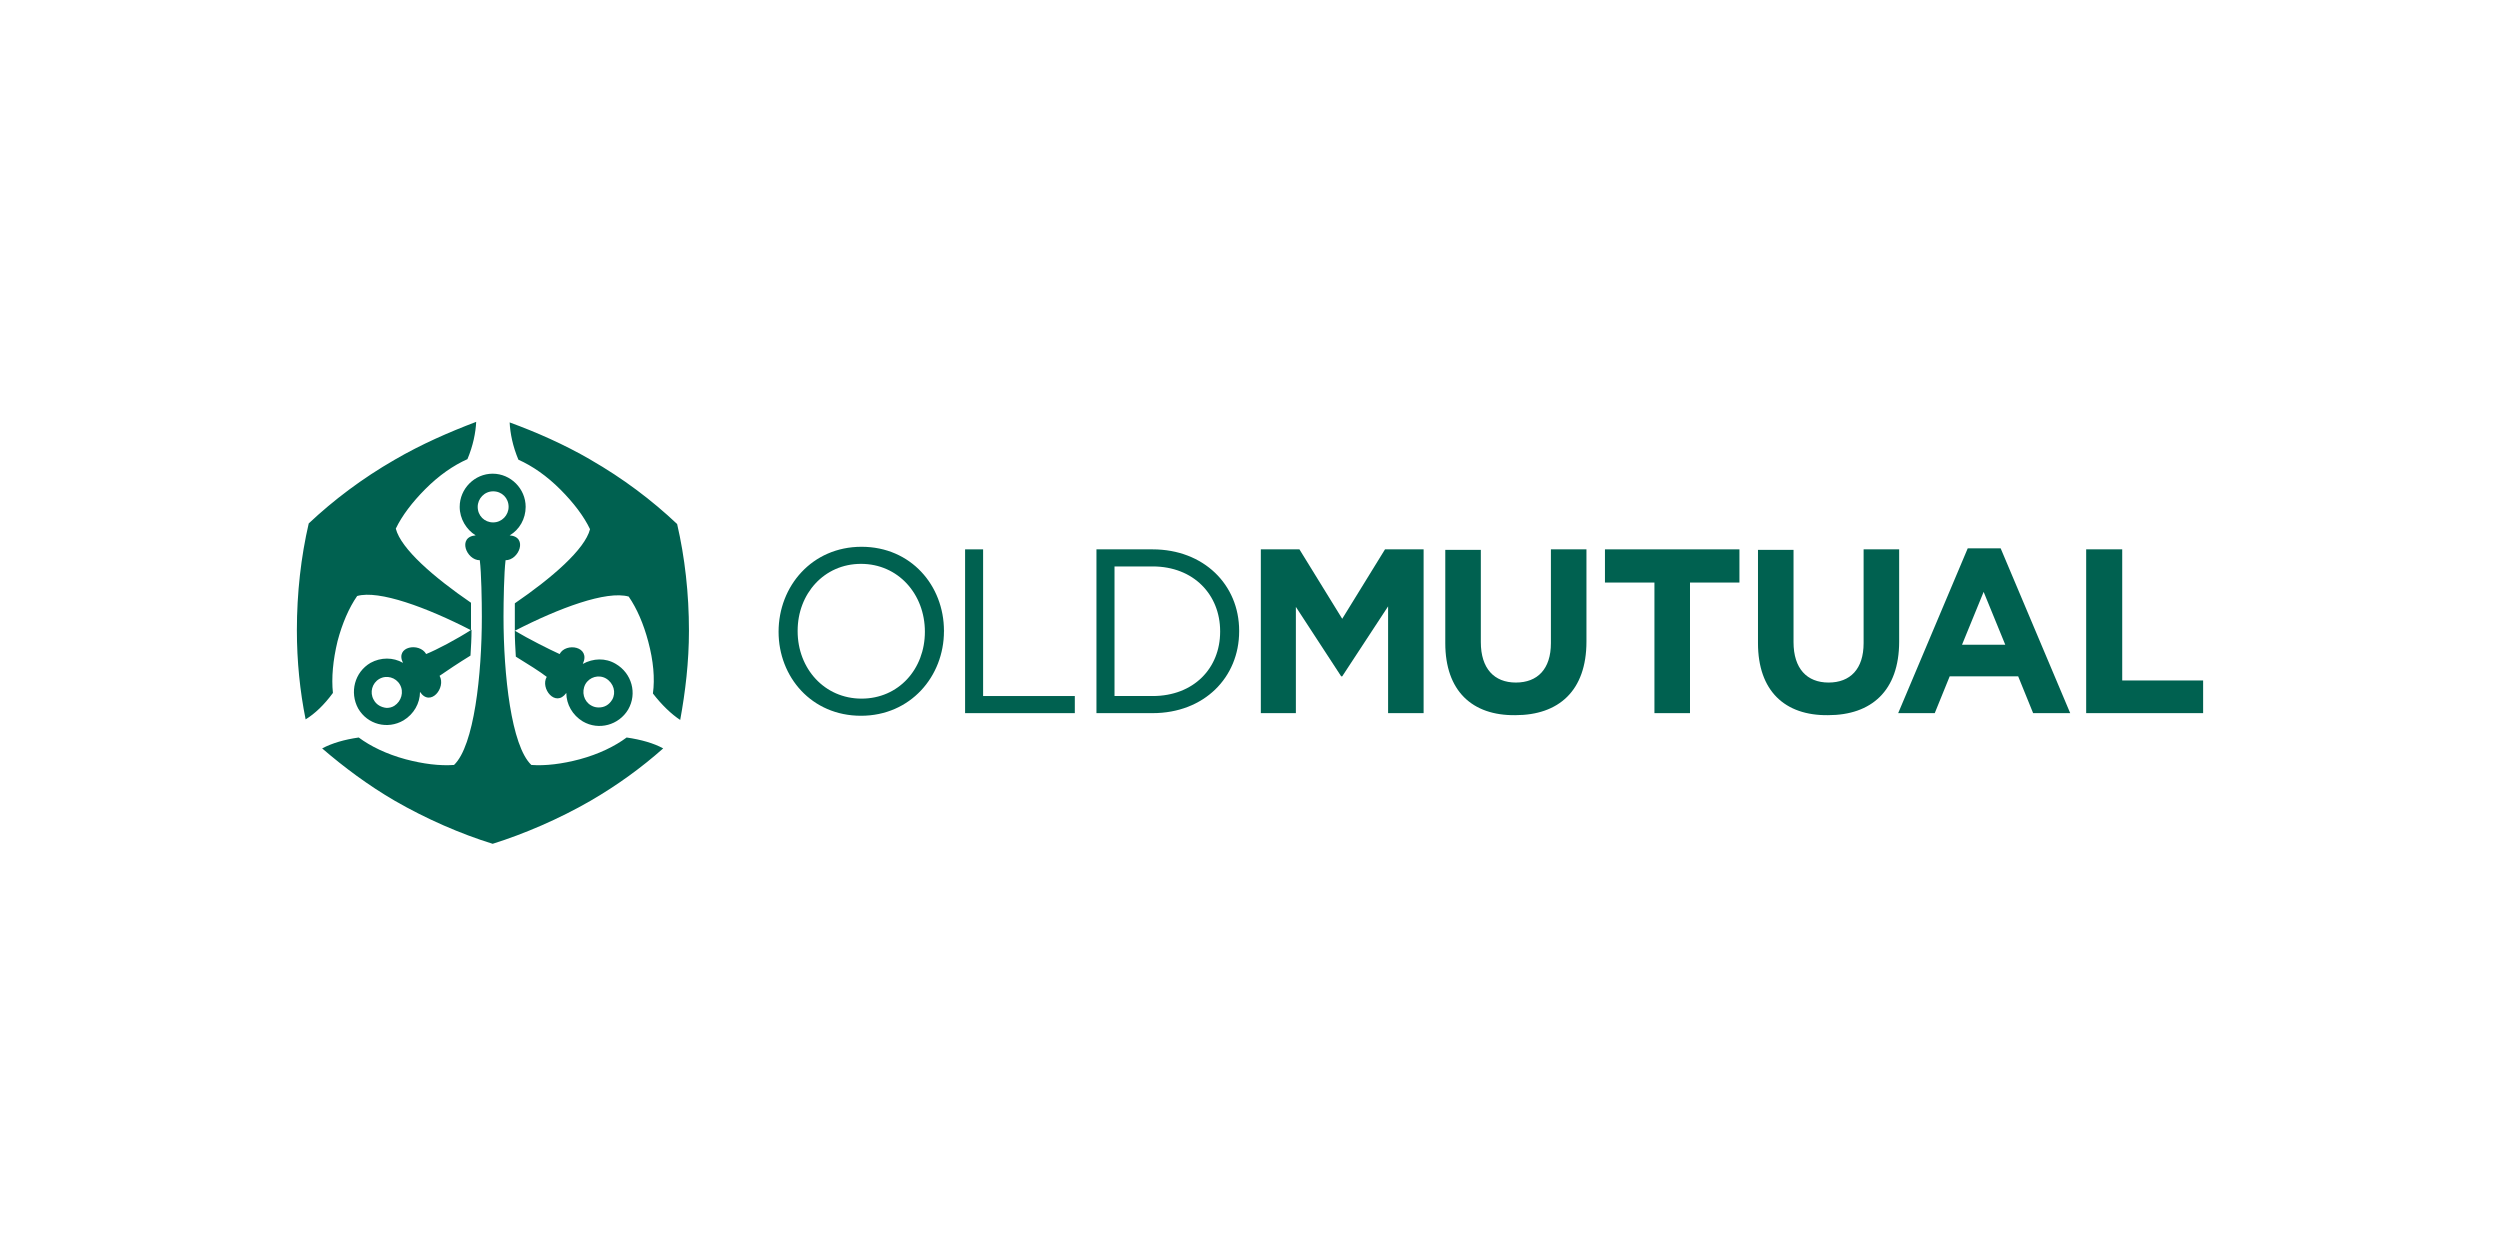
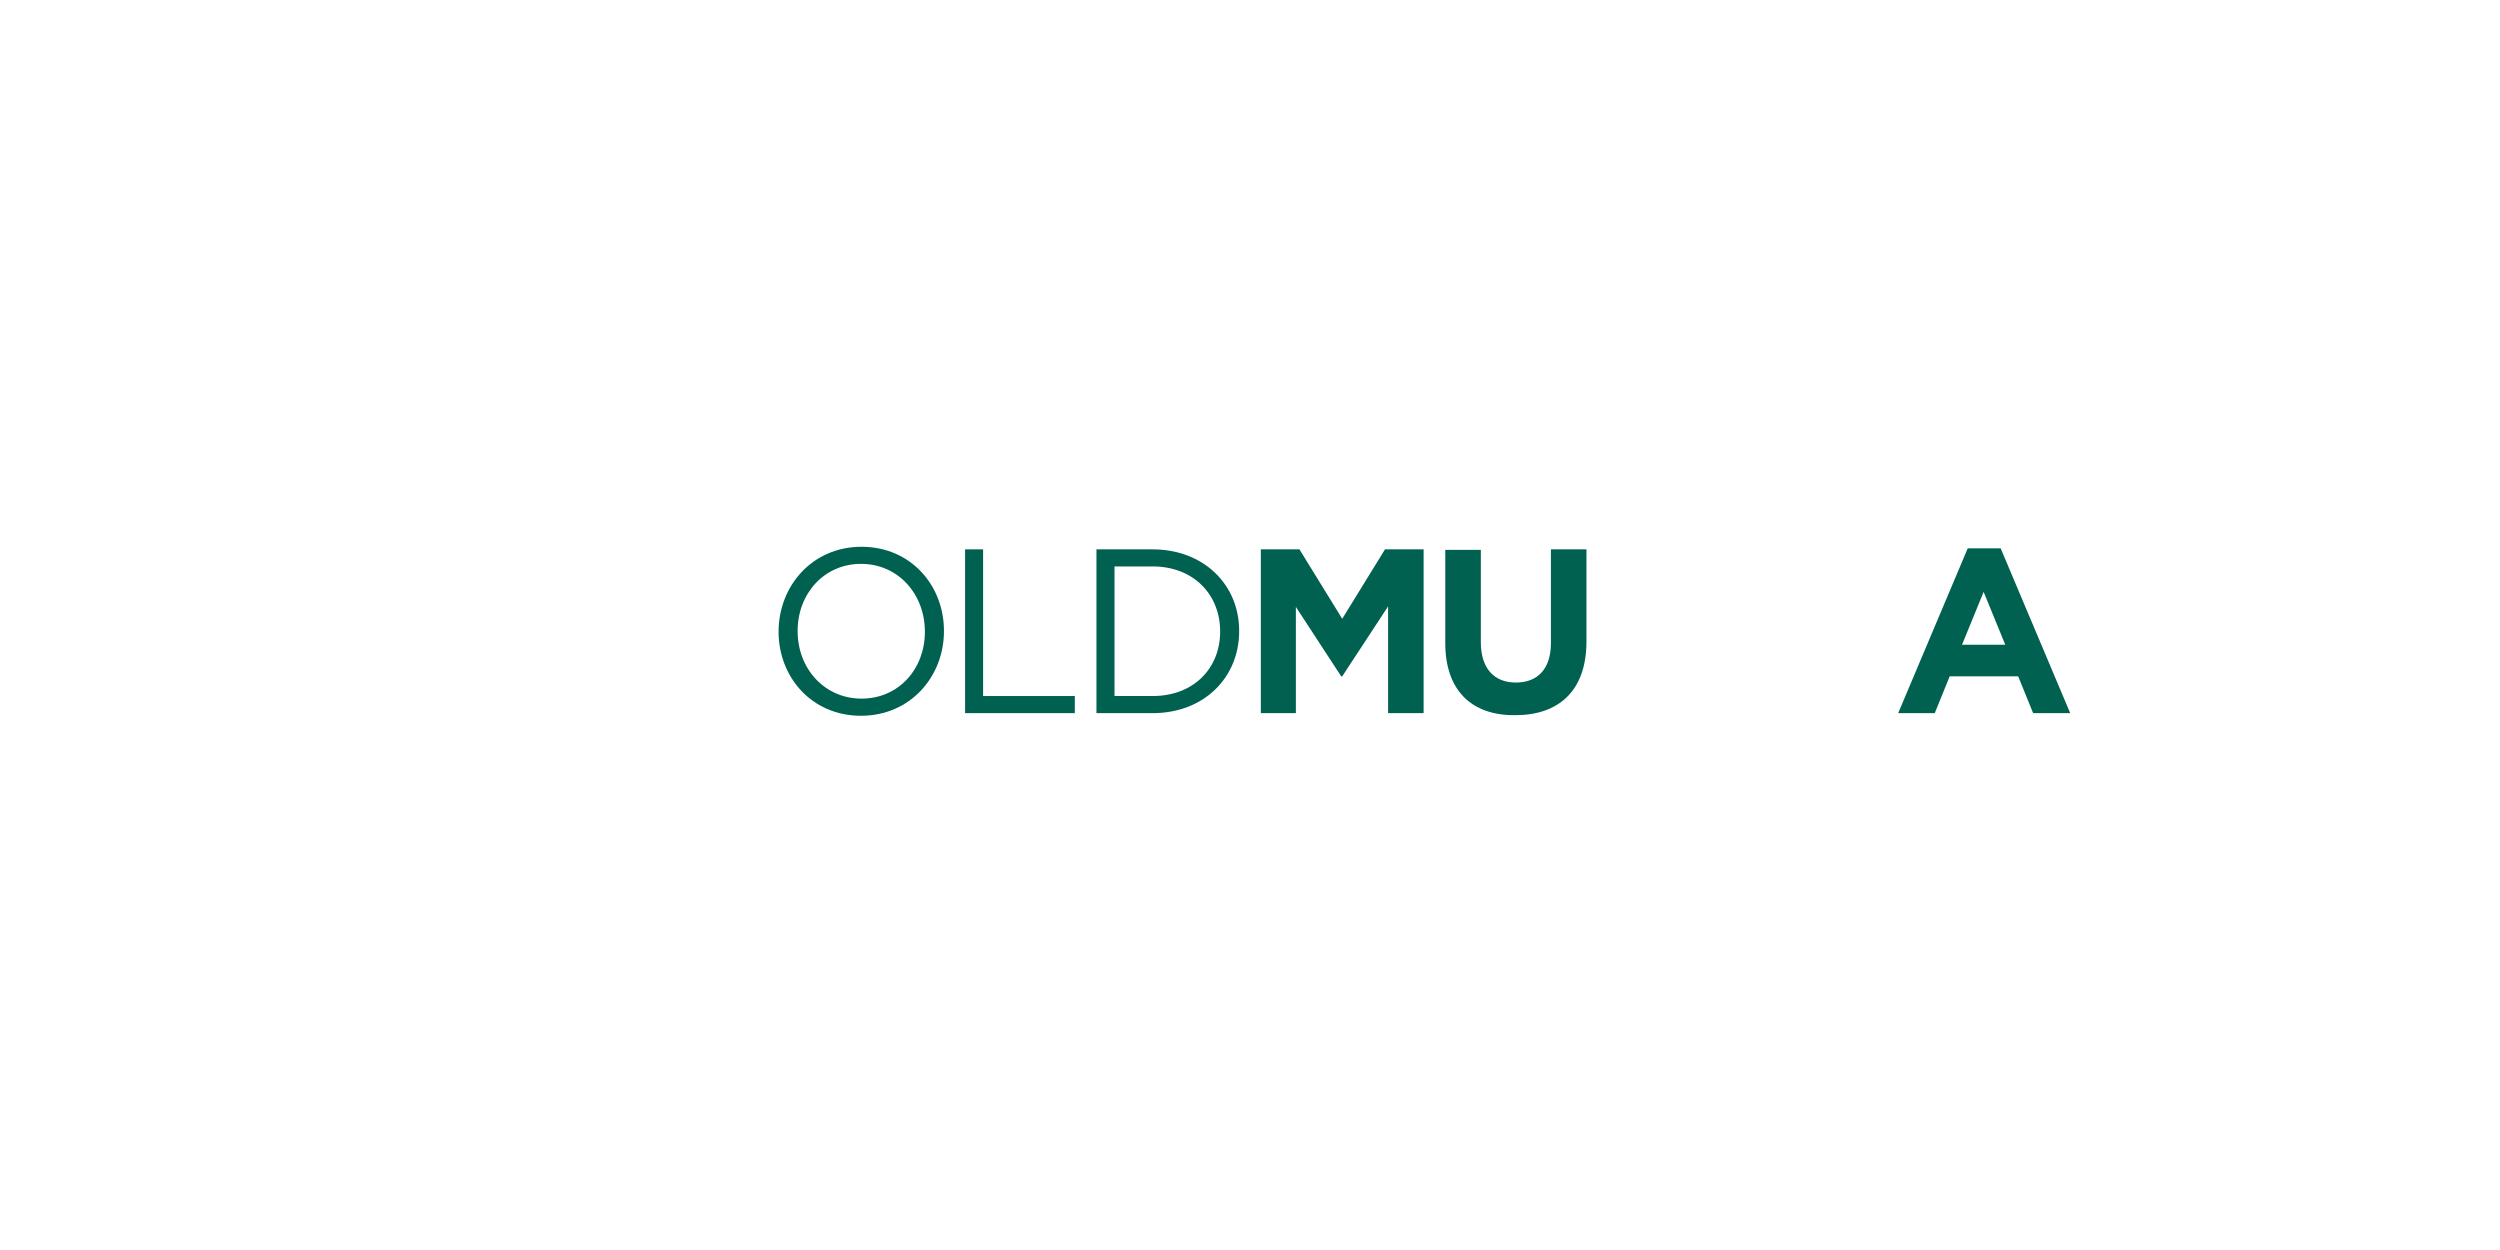
<svg xmlns="http://www.w3.org/2000/svg" width="160" height="80" viewBox="0 0 160 80" fill="none">
  <g clip-path="url(#clip0_15418_6432)">
-     <path d="M23.913 44.779C23.649 44.314 23.813 43.717 24.276 43.451C24.738 43.185 25.331 43.35 25.596 43.816C25.86 44.281 25.696 44.877 25.233 45.175C25.069 45.275 24.905 45.306 24.738 45.306C24.409 45.273 24.078 45.108 23.913 44.777M27.276 41.86C26.847 41.097 25.264 41.361 25.791 42.423C25.164 42.059 24.373 42.059 23.713 42.423C22.691 43.02 22.362 44.314 22.922 45.342C23.515 46.371 24.802 46.702 25.824 46.105C26.484 45.707 26.88 45.009 26.88 44.281C27.54 45.275 28.562 44.014 28.133 43.252C28.562 42.953 29.353 42.423 30.111 41.958C30.144 41.395 30.178 40.862 30.178 40.299C29.256 40.896 27.936 41.593 27.276 41.857M25.264 29.421C23.187 30.615 21.34 32.01 19.758 33.501C19.265 35.625 19 37.945 19 40.335C19 42.325 19.198 44.249 19.56 46.04C20.153 45.676 20.747 45.112 21.307 44.348C21.206 43.386 21.307 42.258 21.604 41.03C21.902 39.904 22.329 38.906 22.858 38.144C24.242 37.746 27.309 38.873 30.144 40.333V38.576C27.771 36.95 25.66 35.126 25.331 33.832C25.727 33.003 26.387 32.14 27.211 31.31C28.102 30.414 29.024 29.783 29.916 29.386C30.278 28.523 30.442 27.693 30.476 26.998C28.729 27.662 26.98 28.424 25.267 29.419M39.18 44.779C38.982 45.11 38.684 45.278 38.322 45.278C38.158 45.278 37.993 45.244 37.827 45.146C37.364 44.88 37.2 44.283 37.464 43.787C37.729 43.322 38.322 43.156 38.785 43.422C39.28 43.722 39.444 44.319 39.18 44.782M35.816 41.86C35.156 41.56 33.838 40.898 32.947 40.366C32.947 40.929 32.98 41.462 33.013 42.025C33.771 42.49 34.562 42.986 34.991 43.319C34.562 44.048 35.551 45.309 36.244 44.348C36.244 45.076 36.64 45.774 37.3 46.172C38.322 46.769 39.609 46.404 40.202 45.41C40.796 44.381 40.433 43.087 39.411 42.49C38.751 42.092 37.96 42.126 37.3 42.49C37.827 41.363 36.211 41.097 35.816 41.86ZM37.796 29.421C36.08 28.427 34.333 27.664 32.618 27.034C32.651 27.732 32.816 28.561 33.178 29.421C34.069 29.819 34.991 30.45 35.882 31.346C36.707 32.176 37.367 33.038 37.762 33.868C37.433 35.162 35.322 36.986 32.949 38.612V40.369C35.785 38.909 38.818 37.782 40.236 38.18C40.762 38.942 41.191 39.937 41.489 41.066C41.818 42.293 41.918 43.42 41.787 44.384C42.347 45.112 42.974 45.712 43.533 46.076C43.862 44.285 44.093 42.361 44.093 40.371C44.093 37.984 43.829 35.661 43.336 33.537C41.72 32.01 39.873 30.617 37.796 29.424M30.573 32.439C30.573 31.91 31.002 31.445 31.562 31.445C32.122 31.445 32.551 31.876 32.551 32.439C32.551 32.969 32.122 33.434 31.562 33.434C31.002 33.434 30.573 33.003 30.573 32.439ZM29.42 32.439C29.42 33.202 29.849 33.899 30.442 34.263C29.256 34.364 29.849 35.855 30.707 35.855C30.807 36.651 30.838 38.475 30.838 39.47C30.838 43.185 30.342 47.73 29.058 48.957C28.136 49.024 27.08 48.89 25.958 48.593C24.738 48.262 23.716 47.763 22.958 47.2C22.036 47.332 21.242 47.565 20.618 47.898C22.002 49.091 23.554 50.252 25.267 51.249C27.278 52.409 29.487 53.372 31.531 54.003C33.542 53.372 35.785 52.411 37.796 51.249C39.511 50.254 41.06 49.125 42.444 47.898C41.851 47.567 41.027 47.334 40.105 47.2C39.347 47.763 38.325 48.262 37.105 48.593C35.985 48.892 34.896 49.024 34.005 48.957C32.718 47.73 32.225 43.185 32.225 39.47C32.225 38.475 32.258 36.651 32.356 35.855C33.214 35.855 33.807 34.362 32.62 34.263C33.247 33.899 33.642 33.202 33.642 32.439C33.642 31.279 32.687 30.316 31.531 30.316C30.375 30.316 29.42 31.277 29.42 32.439Z" fill="#006150" />
    <path d="M59.193 40.433C59.193 38.012 57.477 36.087 55.104 36.087C52.731 36.087 51.049 38.012 51.049 40.366V40.399C51.049 42.787 52.764 44.712 55.138 44.712C57.511 44.712 59.193 42.82 59.193 40.433ZM49.829 40.433C49.829 37.513 51.971 34.994 55.138 34.994C58.304 34.994 60.413 37.482 60.413 40.368C60.435 40.368 60.435 40.379 60.413 40.402C60.413 43.288 58.271 45.809 55.104 45.809C51.937 45.809 49.829 43.321 49.829 40.435" fill="#006150" />
    <path d="M61.766 35.159H62.919V44.546H68.788V45.641H61.766V35.159Z" fill="#006150" />
    <path d="M73.769 44.546C76.406 44.546 78.089 42.755 78.089 40.433V40.399C78.089 38.076 76.406 36.252 73.769 36.252H71.329V44.544H73.769V44.546ZM70.173 35.159H73.766C77.031 35.159 79.306 37.415 79.306 40.368V40.401C79.306 43.355 77.064 45.641 73.766 45.641H70.173V35.159Z" fill="#006150" />
    <path d="M80.693 35.159H83.164L85.902 39.603L88.64 35.159H91.111V45.641H88.838V38.807L85.902 43.285H85.835L82.936 38.841V45.641H80.693V35.159Z" fill="#006150" />
    <path d="M92.498 41.164V35.193H94.773V41.097C94.773 42.789 95.631 43.683 97.015 43.683C98.4 43.683 99.258 42.821 99.258 41.162V35.157H101.533V41.061C101.533 44.213 99.753 45.771 96.982 45.771C94.213 45.805 92.498 44.213 92.498 41.162" fill="#006150" />
-     <path d="M105.884 37.283H102.717V35.159H111.324V37.283H108.16V45.641H105.884V37.283Z" fill="#006150" />
-     <path d="M112.511 41.164V35.193H114.786V41.097C114.786 42.789 115.644 43.683 117.029 43.683C118.413 43.683 119.271 42.821 119.271 41.162V35.157H121.546V41.061C121.546 44.213 119.766 45.771 116.995 45.771C114.226 45.805 112.511 44.213 112.511 41.162" fill="#006150" />
    <path d="M128.337 41.263L126.953 37.88L125.569 41.263H128.337ZM125.931 35.093H128.042L132.493 45.64H130.12L129.164 43.286H124.78L123.824 45.64H121.484L125.935 35.093H125.931Z" fill="#006150" />
-     <path d="M133.515 35.159H135.822V43.551H141V45.641H133.515V35.159Z" fill="#006150" />
  </g>
  <defs>
    <clipPath id="clip0_15418_6432">
      <rect width="122" height="27" fill="white" transform="translate(19 27)" />
    </clipPath>
  </defs>
</svg>